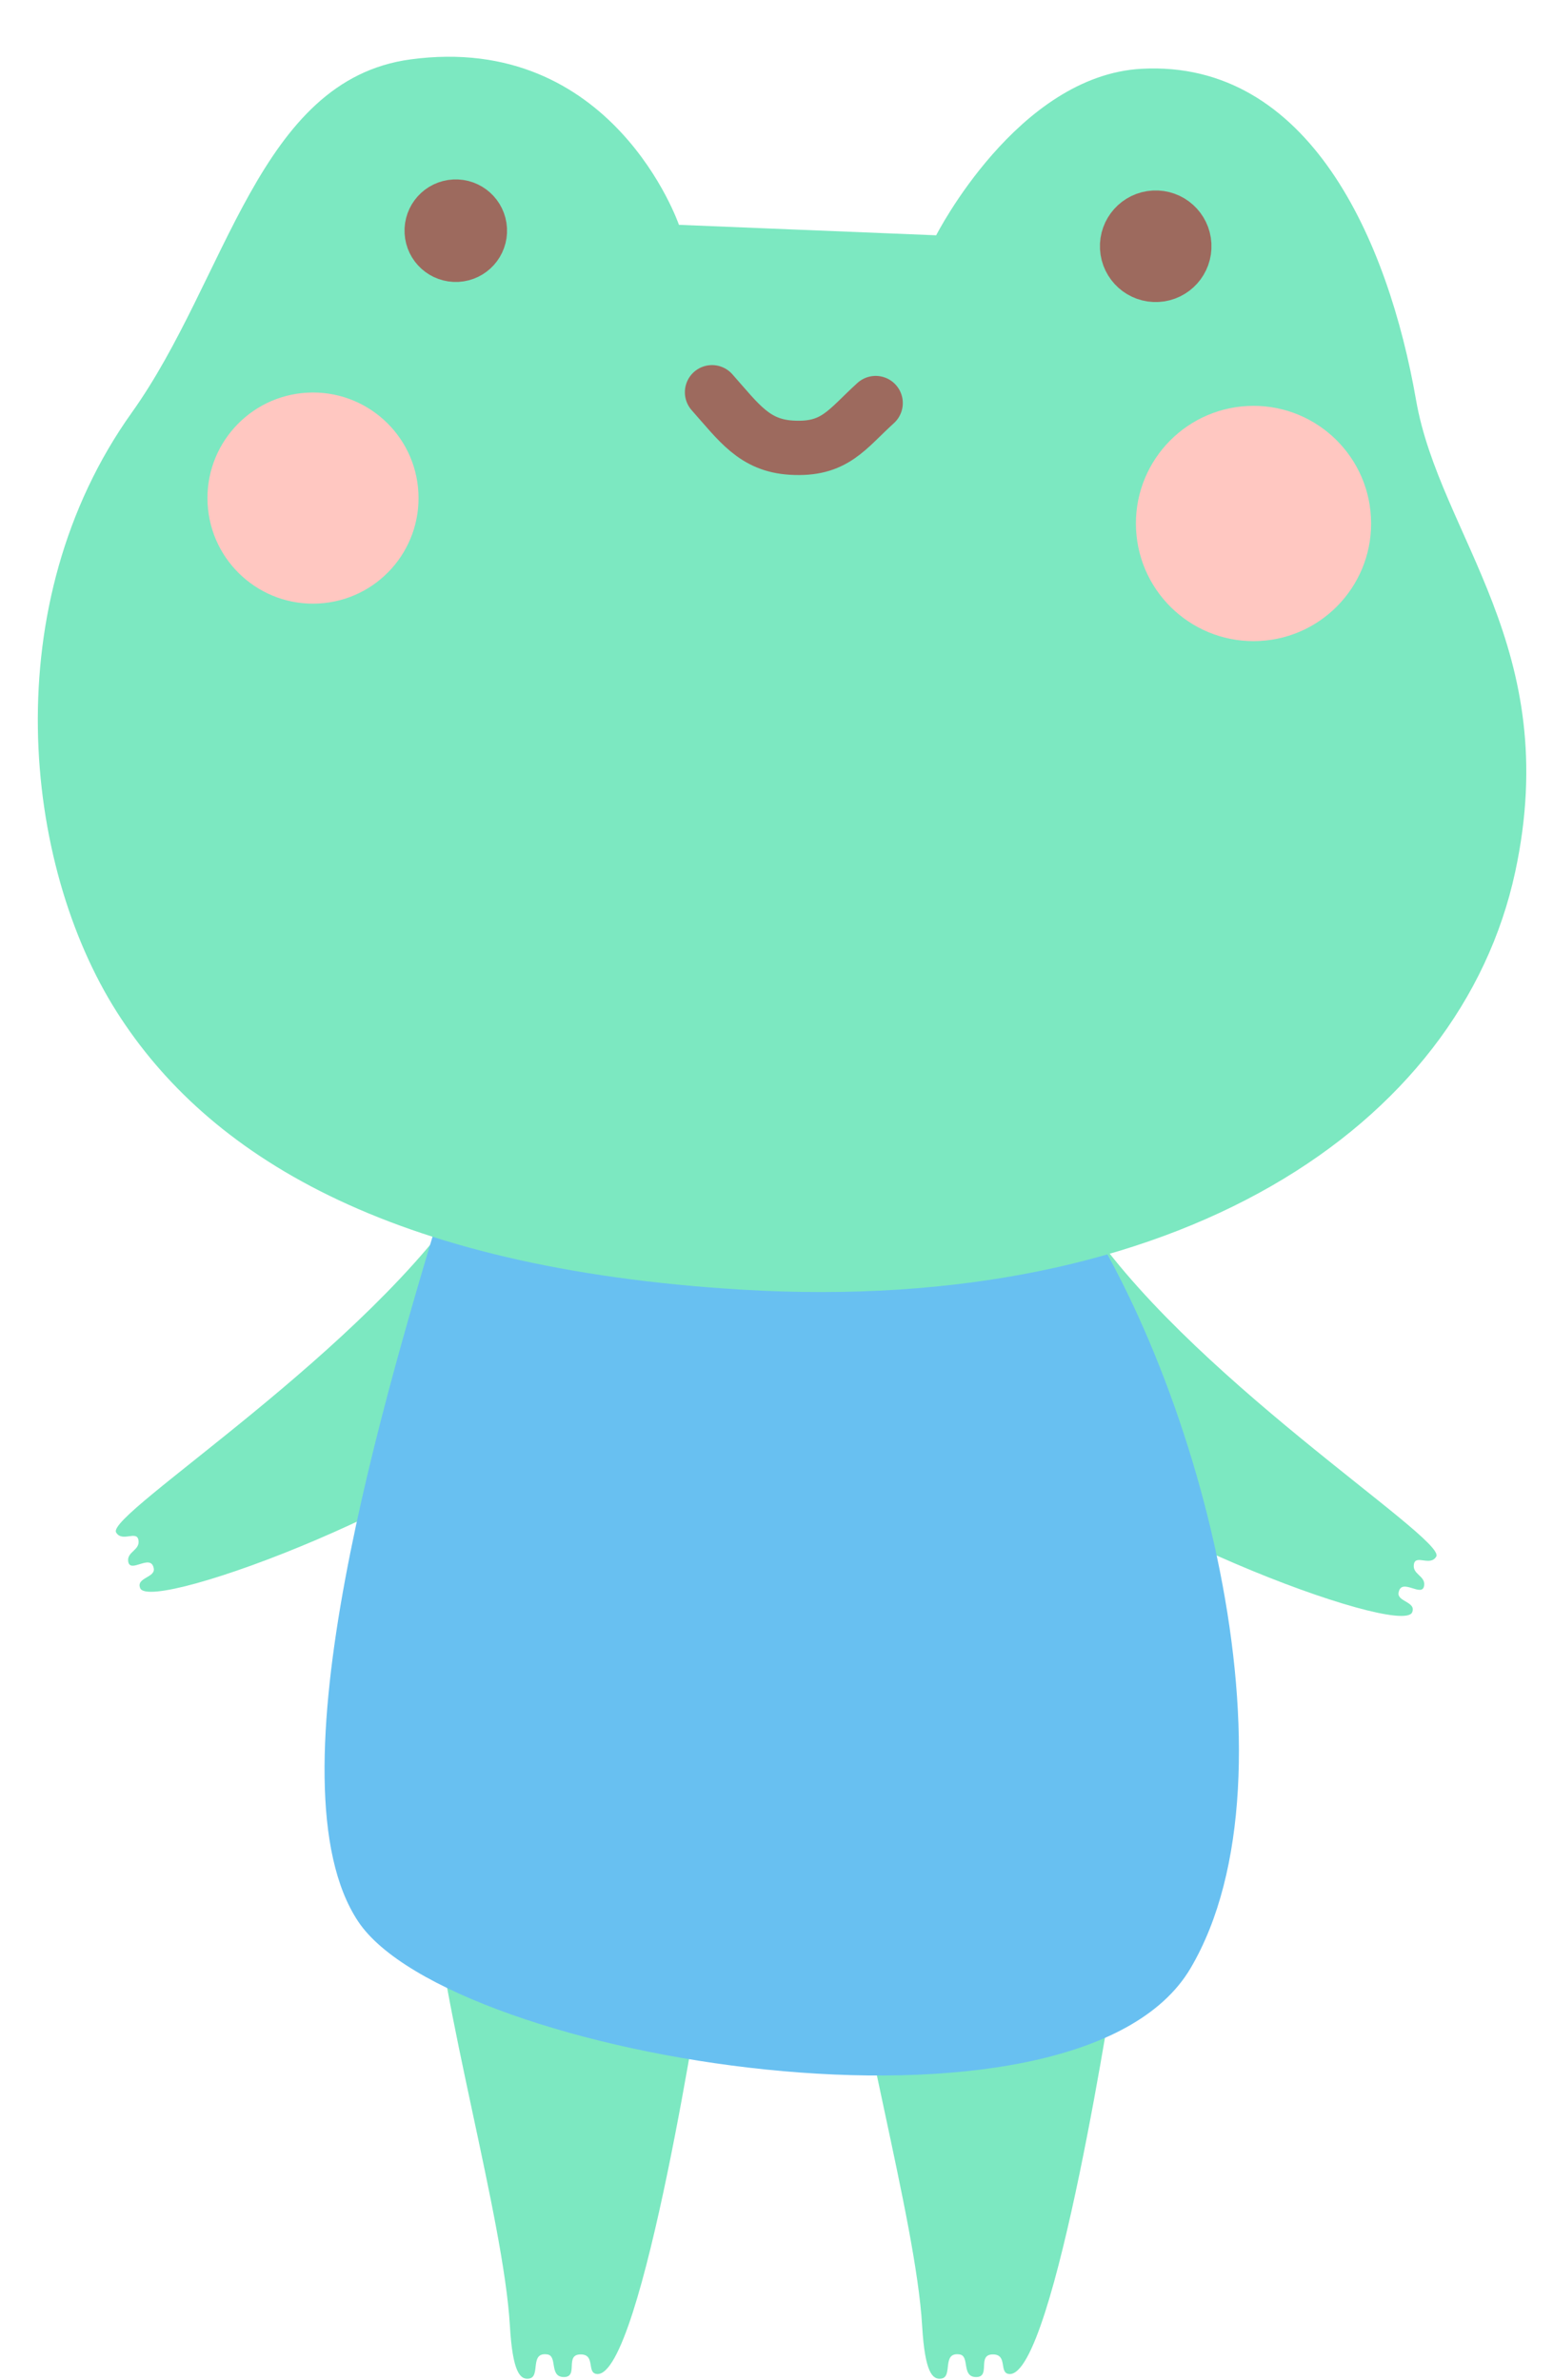
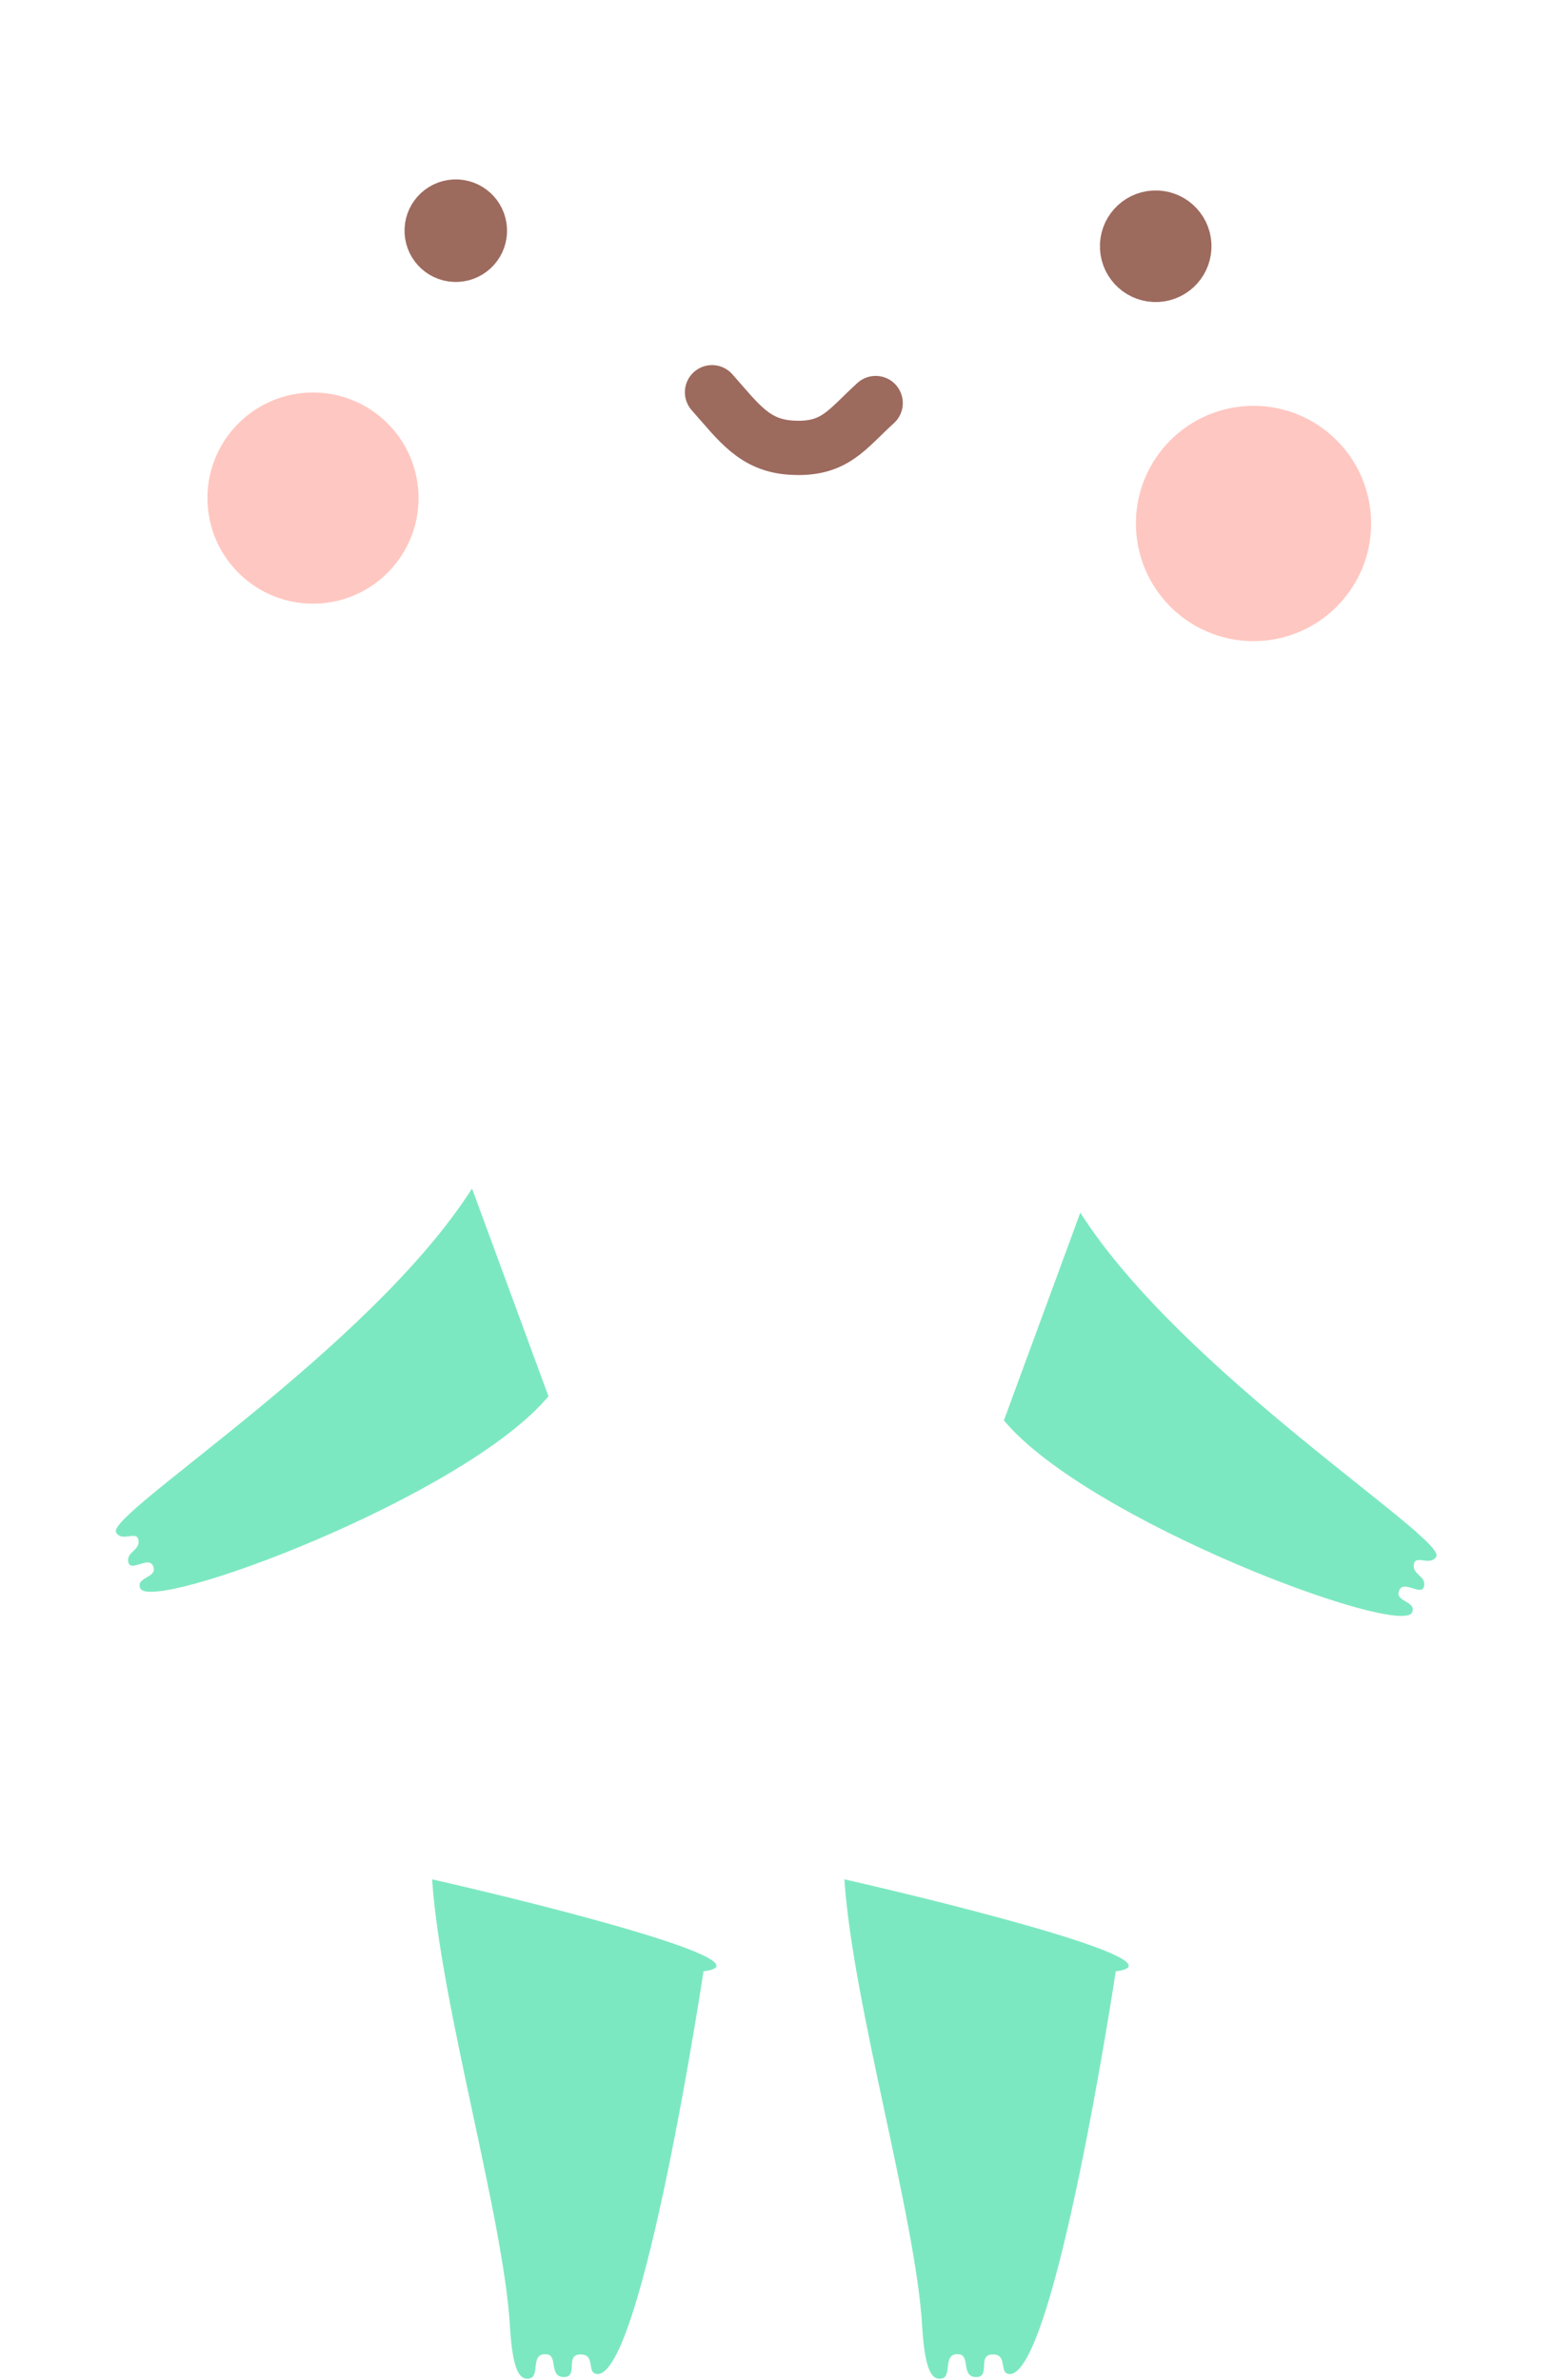
<svg xmlns="http://www.w3.org/2000/svg" width="515" height="789" viewBox="0 0 515 789" fill="none">
  <path d="M156.537 394L181.878 462.87C154.058 496.208 50.093 535 46.499 526.5C45.02 523 51.5 523 50.999 520C50.114 514.688 42.999 522 42.499 517.5C42.148 514.341 46.547 513.895 45.906 510.5C45.288 507.224 40.467 511.373 38.499 508C34.999 502 122.576 447.266 156.537 394Z" fill="#7CE8C1" />
  <path d="M358.25 402L332.908 470.87C360.728 504.208 464.693 543 468.287 534.5C469.766 531 463.286 531 463.787 528C464.672 522.688 471.787 530 472.287 525.5C472.638 522.341 468.239 521.895 468.88 518.5C469.498 515.224 474.319 519.373 476.287 516C479.787 510 392.21 455.266 358.25 402Z" fill="#7CE8C1" />
  <path d="M143.292 623C182.792 632 256.092 650.7 233.292 653.5C233.292 653.5 213 788 198 787C194.376 786.759 197.655 780.455 192.5 780.5C187.138 780.547 192 788 187 788C182 788 185 781 181.5 780.5C175.478 779.64 179.376 787.854 175.5 788.5C172.5 789 170 786.5 169.087 771C166.975 735.144 146.118 664.619 143.292 623Z" fill="#7CE8C1" />
  <path d="M280 623C319.5 632 392.8 650.7 370 653.5C370 653.5 349.708 788.001 334.708 787.001C331.084 786.759 334.363 780.456 329.208 780.501C323.847 780.548 328.708 788.001 323.708 788.001C318.708 788.001 321.708 781.001 318.208 780.501C312.187 779.641 316.085 787.855 312.208 788.501C309.208 789.001 306.708 786.501 305.796 771.001C303.684 735.144 282.826 664.62 280 623Z" fill="#7CE8C1" />
-   <path d="M118.792 637C88.292 591.25 127.625 462.166 149.292 390.5H351.292C397.292 453.166 432.792 588.1 394.792 652.5C356.792 716.9 149.292 682.75 118.792 637Z" fill="#68C0F1" />
-   <path d="M246.013 427.525C127.969 420.461 68.553 382.275 38.828 335.616C7.41 286.297 -1.433 199.991 43.703 136.776C75.387 92.4 85.621 26.527 136.105 19.695C203.217 10.612 225.149 74.535 225.149 74.535L310.454 78.002C310.454 78.002 337.4 24.994 378.614 22.799C434.035 19.846 460.34 79.532 469.584 132.615C477.446 177.761 518.516 214.628 502.454 289.088C484.263 373.419 390.517 436.174 246.013 427.525Z" fill="#7CE8C1" />
  <circle cx="151.147" cy="76.475" r="9" transform="rotate(-3.049 151.147 76.475)" fill="#9D6A5E" stroke="#9D6A5E" stroke-width="16" />
  <circle cx="383.25" cy="81.635" r="9.5" transform="rotate(-3.049 383.25 81.635)" fill="#9D6A5E" stroke="#9D6A5E" stroke-width="18" />
  <path d="M236.116 130.031C245.105 140.156 250.152 147.661 262.444 148.407C276.854 149.281 280.712 142.388 290.384 133.616" stroke="#9D6A5E" stroke-width="18" stroke-linecap="round" stroke-linejoin="round" />
  <circle cx="103.795" cy="165.119" r="35" transform="rotate(-3.049 103.795 165.119)" fill="#FFC7C1" />
  <circle cx="415.684" cy="173.54" r="39" transform="rotate(-3.049 415.684 173.54)" fill="#FFC7C1" />
</svg>